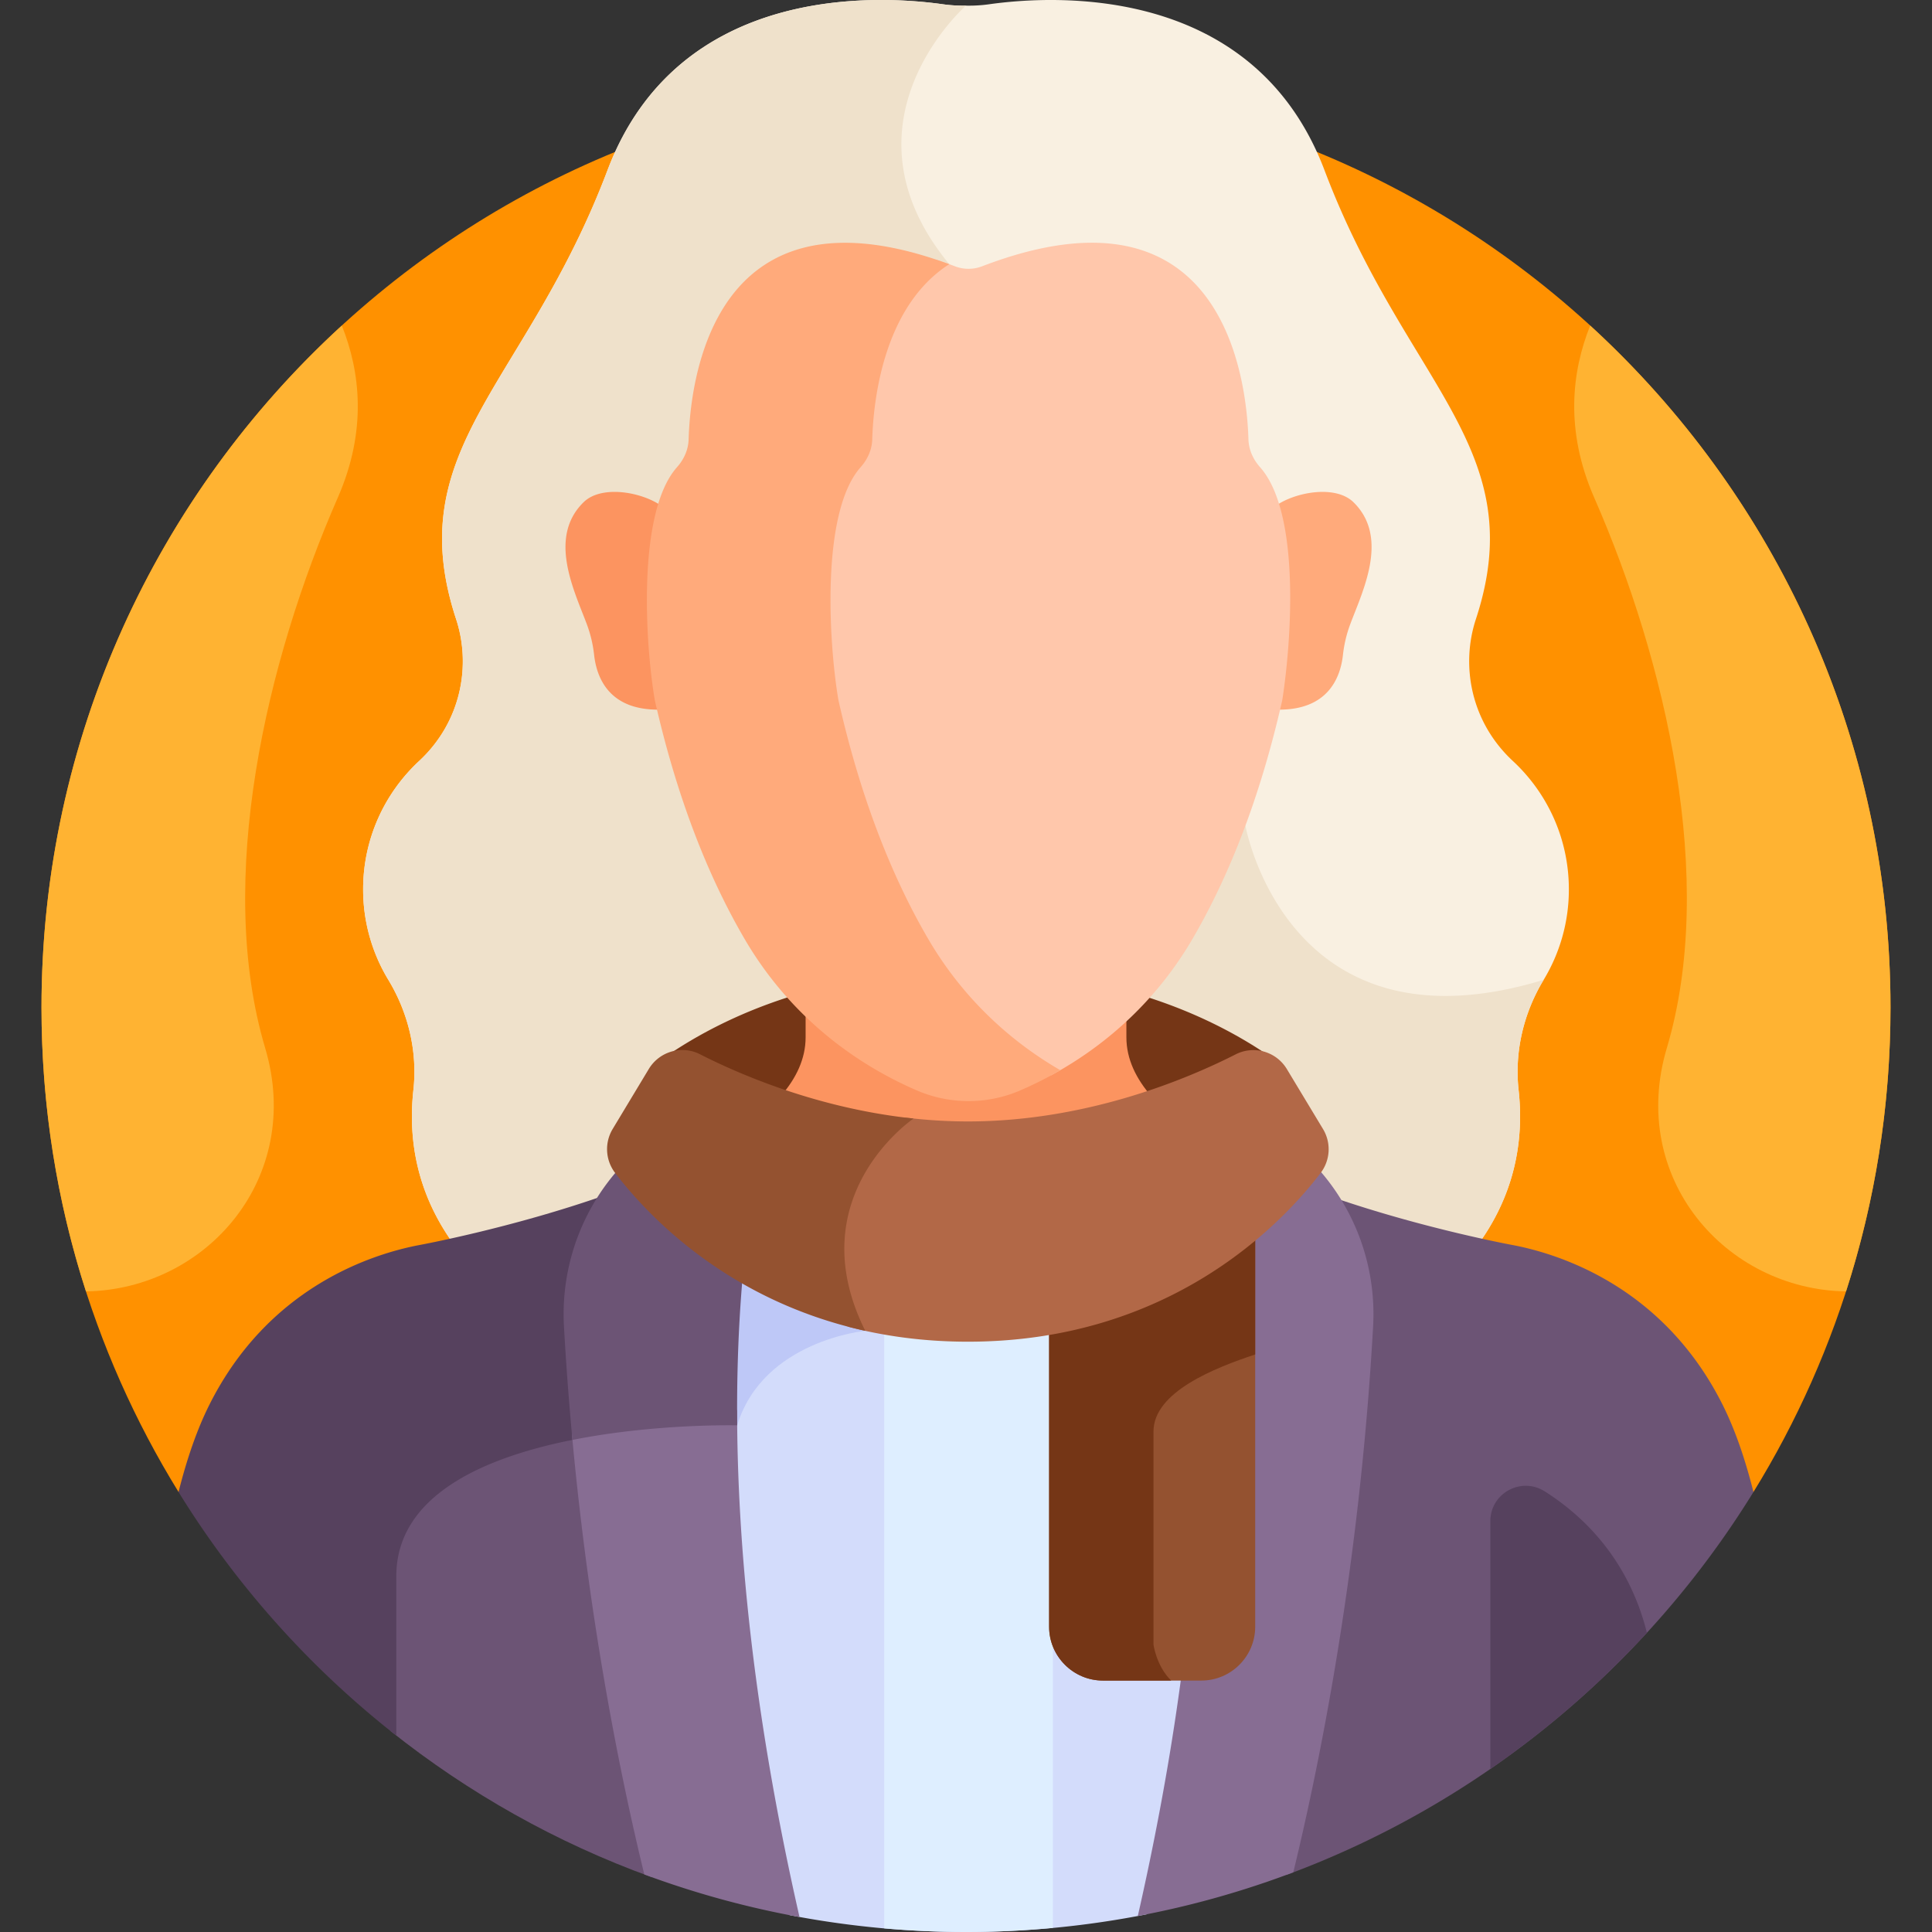
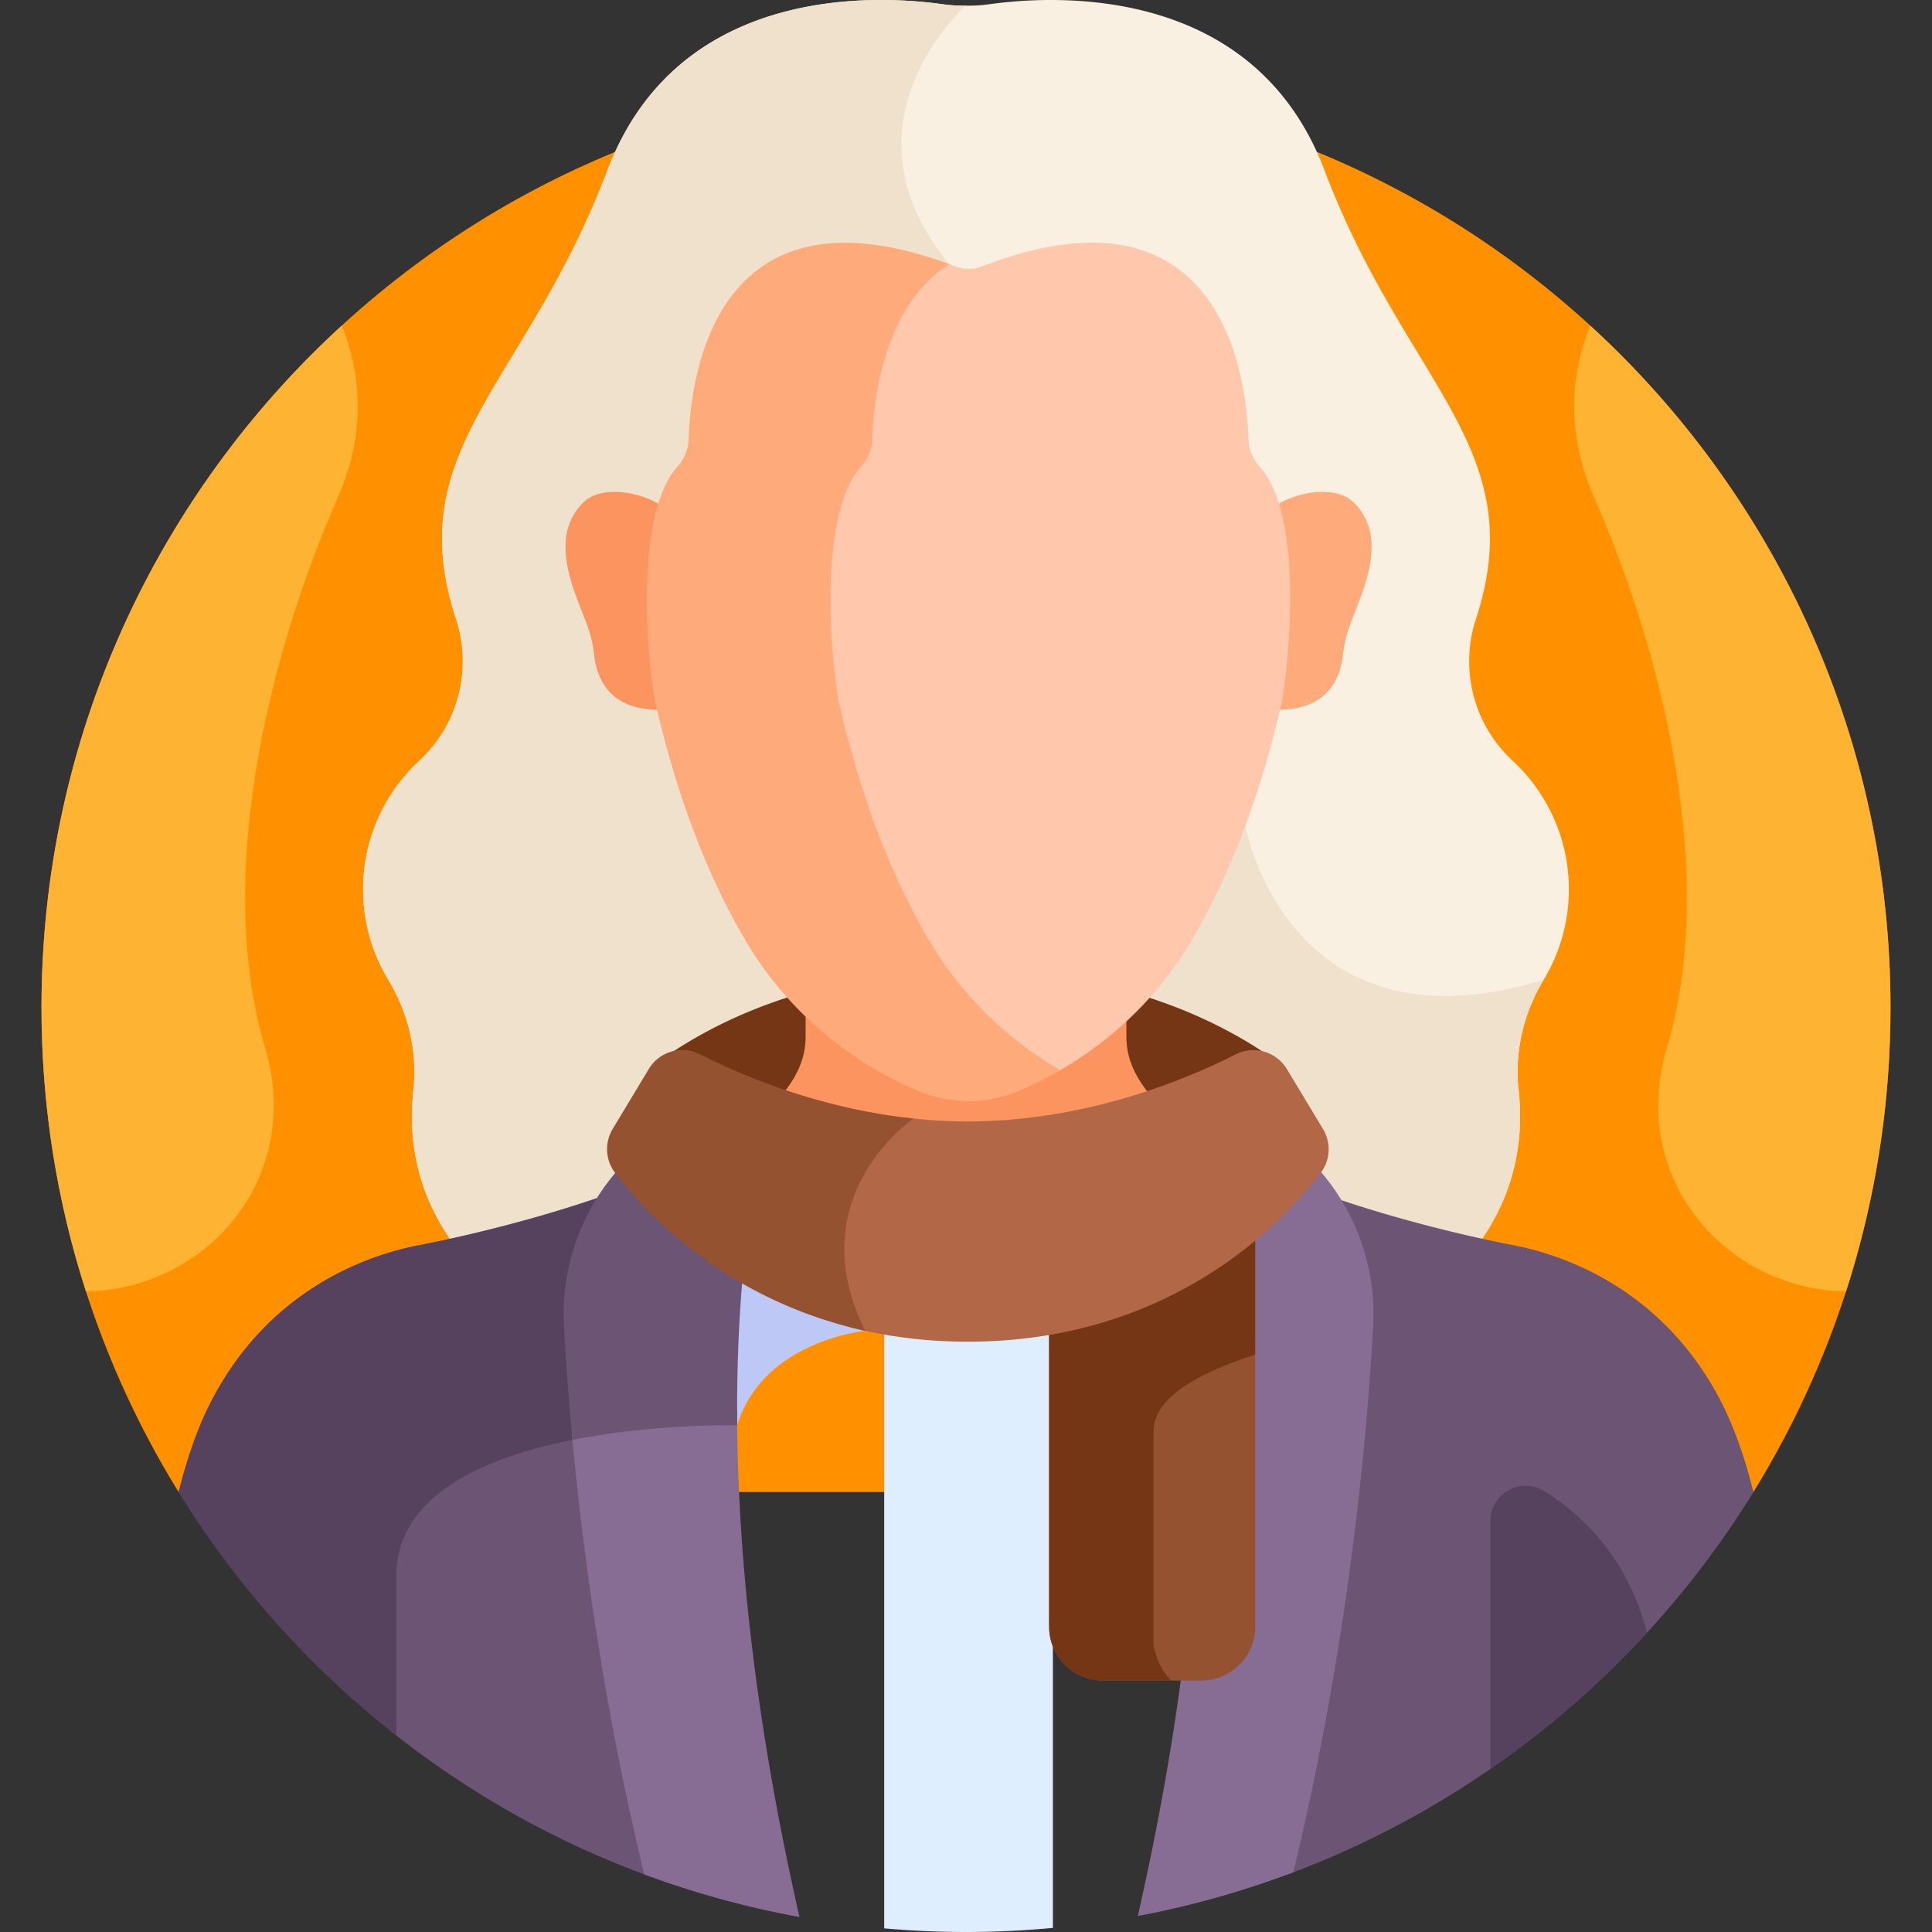
<svg xmlns="http://www.w3.org/2000/svg" version="1.1" x="0" y="0" viewBox="0 0 512 512" style="enable-background:new 0 0 512 512" xml:space="preserve" class="">
  <rect x="0" y="0" width="512" height="512" fill="#333333" stroke="none" />
  <g>
    <path fill="#ff9100" d="M47.316 395.399h417.368c23.023-37.339 36.318-81.315 36.318-128.401 0-135.311-109.691-245.002-245.002-245.002S10.998 131.687 10.998 266.998c0 47.087 13.295 91.062 36.318 128.401z" opacity="1" data-original="#ff9100" />
    <path fill="#f9f0e1" d="M415.765 235.677c0-13.431-5.707-25.523-14.827-33.994-11.217-10.419-13.833-25.369-9.815-37.59 14.957-45.487-18.557-61.983-40.109-118.964C332.272-4.419 279.252-1.287 262.1 1.134a38.786 38.786 0 0 1-6.1.357 38.786 38.786 0 0 1-6.1-.357c-17.153-2.42-70.173-5.553-88.914 43.996-21.553 56.98-55.066 73.477-40.11 118.964 4.018 12.22 1.403 27.171-9.815 37.59-9.12 8.471-14.827 20.563-14.827 33.994a46.154 46.154 0 0 0 6.676 23.983c5.312 8.775 7.764 19.027 6.642 29.224-1.448 13.169.866 28.043 11.731 42.259h269.434c10.865-14.216 13.179-29.091 11.73-42.259-1.122-10.197 1.33-20.449 6.642-29.224a46.163 46.163 0 0 0 6.676-23.984z" opacity="1" data-original="#f9f0e1" />
    <path fill="#efe1cb" d="M330.047 218.787s-47.521-111.223-78.474-148.764C220.622 32.485 255.994 1.496 256 1.491a38.793 38.793 0 0 1-6.1-.357c-17.153-2.42-70.173-5.553-88.914 43.996-21.553 56.98-55.066 73.477-40.11 118.964 4.018 12.22 1.403 27.171-9.815 37.59-9.12 8.471-14.827 20.563-14.827 33.994a46.156 46.156 0 0 0 6.676 23.983c5.312 8.775 7.764 19.027 6.642 29.224-1.448 13.168.866 28.043 11.731 42.259h269.434c10.865-14.216 13.179-29.091 11.73-42.259-1.122-10.197 1.33-20.449 6.642-29.224-68.103 20.761-79.042-40.874-79.042-40.874z" opacity="1" data-original="#efe1cb" />
    <path fill="#753616" d="M335.604 279.334c-15.565-10.453-41.389-22.143-79.104-22.143-38.063 0-64.022 11.912-79.543 22.441v.486a10.296 10.296 0 0 1 8.54.362c12.949 6.586 39.618 17.807 71.002 17.807 31.385 0 58.039-11.206 70.979-17.783 2.615-1.329 5.542-1.427 8.125-.511v-.659z" opacity="1" data-original="#753616" />
    <path fill="#fc9460" d="M174.197 185.47s-5.113-32.355.776-51.623c-5.342-3.561-15.665-5.3-20.307-.761-9.505 9.292-2.541 23.324.792 32.188a33.668 33.668 0 0 1 1.982 8.232c.649 5.992 3.897 14.762 17.368 14.555-.204-.864-.412-1.713-.611-2.591z" opacity="1" data-original="#fc9460" />
    <path fill="#ffaa7b" d="M358.677 133.086c-4.642-4.539-14.965-2.8-20.307.761 5.888 19.268.776 51.623.776 51.623-.199.878-.407 1.727-.611 2.591 13.471.207 16.72-8.564 17.368-14.555a33.577 33.577 0 0 1 1.982-8.232c3.332-8.864 10.297-22.896.792-32.188z" opacity="1" data-original="#ffaa7b" />
    <path fill="#6c5475" d="M112.471 397.133c-5.935 5.791-8.945 12.722-8.945 20.598v41.023c20.611 16.412 43.92 29.581 69.168 38.709-7.832-32.788-15.391-70.304-19.641-117.659-18.733 3.507-32.37 9.317-40.582 17.329z" opacity="1" data-original="#6c5475" />
    <path fill="#56415e" d="M110.98 329.978c-12.491 2.398-39.905 11.121-55.525 42.361-3.249 6.498-5.939 14.287-8.14 23.06a246.306 246.306 0 0 0 57.709 64.553V417.73c0-22.047 24.628-31.972 48.166-36.426a841.368 841.368 0 0 1-2.198-29.868c-.703-12.575 2.844-24.763 9.628-34.785-25.077 8.841-49.64 13.327-49.64 13.327z" opacity="1" data-original="#56415e" />
-     <path fill="#d3dcfb" d="M318.355 336.881c-15.264 9.183-35.697 16.633-61.855 16.633-10.499 0-20.061-1.216-28.753-3.247l.028 1.103c-2.424.371-7.696 1.412-13.494 4.033-9.999 4.521-16.895 11.702-20.006 20.813a139.11 139.11 0 0 0-.979-.003c.056 33.939 3.932 77.661 15.964 131.314A246.271 246.271 0 0 0 255.996 512h.01c16.396 0 32.41-1.625 47.904-4.696 17.372-77.092 17.93-133.772 14.445-170.423z" opacity="1" data-original="#d3dcfb" />
    <path fill="#bec8f7" d="M193.298 377.712c1.325.002 2.064.02 2.064.02 6.836-22.499 33.945-25.05 33.945-25.05l-.052-2.062c-13.42-2.951-24.779-7.881-34.19-13.488-1.121 11.514-1.844 25.04-1.767 40.58z" opacity="1" data-original="#bec8f7" />
    <path fill="#deeeff" d="M234.321 351.619v159.415a248.14 248.14 0 0 0 21.674.965h.01c7.765 0 15.441-.378 23.021-1.085V351.561c-6.979 1.243-14.479 1.953-22.526 1.953-7.914 0-15.297-.689-22.179-1.895z" opacity="1" data-original="#deeeff" />
    <path fill="#6c5475" d="M340.882 496.889c51.742-19.112 95.255-55.193 123.801-101.49-2.201-8.773-4.891-16.563-8.14-23.06-15.62-31.239-43.034-39.962-55.525-42.361 0 0-23.423-4.278-47.876-12.712a56.468 56.468 0 0 1 9.209 34.17c-3.522 63.08-13.612 113.125-21.469 145.453z" opacity="1" data-original="#6c5475" />
    <path fill="#fc9460" d="M256.5 299.242c18.55 0 35.445-3.915 48.835-8.475-4.283-4.845-6.829-10.13-6.829-15.855v-7.962c-10.299 9.207-27.961 20.938-42.506 21.29-14.546-.352-32.207-12.083-42.506-21.29v7.962c0 5.618-2.451 10.813-6.59 15.584 13.513 4.676 30.697 8.746 49.596 8.746z" opacity="1" data-original="#fc9460" />
    <path fill="#876d93" d="M194.274 376.217c-3.798-.028-16.798.046-31.603 2.039a185.798 185.798 0 0 0-11.105 1.835c4.706 51.447 13.387 92.947 19.184 116.659a243.128 243.128 0 0 0 41.127 11.279c-12.565-55.163-16.53-99.944-16.535-134.506a32.308 32.308 0 0 0-1.068 2.694z" opacity="1" data-original="#876d93" />
    <path fill="#6c5475" d="M195.362 377.732c-.375-40.151 4.591-67.132 8.135-81.139 1.184-4.68-3.551-8.673-7.98-6.754-5.918 2.564-11.151 5.102-15.767 7.557-19.809 10.532-31.543 31.726-30.292 54.126a809.19 809.19 0 0 0 2.248 30.071c22.068-4.39 43.655-3.861 43.656-3.861z" opacity="1" data-original="#6c5475" />
    <path fill="#876d93" d="M333.597 297.395c-4.616-2.454-9.849-4.992-15.767-7.557-4.429-1.919-9.164 2.074-7.98 6.754 6.535 25.836 17.922 95.78-8.319 211.167a243.155 243.155 0 0 0 41.202-11.574c6.842-28.101 17.571-80.514 21.156-144.664 1.251-22.4-10.483-43.594-30.292-54.126z" opacity="1" data-original="#876d93" />
    <path fill="#ffc7ab" d="M333.938 123.823c-1.941-2.188-3.009-4.744-3.087-7.39-.3-10.075-2.844-34.734-19.934-46.114-12.122-8.072-29.163-7.988-50.65.252a10.028 10.028 0 0 1-7.191 0 121.98 121.98 0 0 0-4.736-1.696c-15.779 12.201-18.212 35.979-18.508 45.922-.081 2.718-1.177 5.341-3.17 7.586-10.985 12.379-8.579 48.545-6.017 63.434 5.676 25.052 13.898 46.897 24.434 64.929 8.197 14.027 19.629 25.66 33.5 34.217 15.677-8.516 28.512-20.851 37.419-36.095 10.262-17.561 18.271-38.842 23.812-63.294 2.398-15.247 4.952-49.554-5.872-61.751z" opacity="1" data-original="#ffc7ab" />
    <path fill="#ffaa7b" d="M246.007 248.869c-10.264-17.566-18.273-38.846-23.802-63.251-2.497-14.505-4.84-49.736 5.861-61.795 1.942-2.188 3.01-4.742 3.088-7.39.3-10.075 2.845-34.735 19.934-46.115.157-.105.325-.193.484-.295-20.774-7.667-37.311-7.584-49.146.295-17.09 11.38-19.634 36.04-19.934 46.115-.079 2.648-1.146 5.203-3.089 7.39-10.701 12.059-8.358 47.291-5.861 61.795 5.529 24.405 13.538 45.685 23.802 63.251 10.42 17.832 26.199 31.701 45.632 40.109a34.615 34.615 0 0 0 27.387 0A102.088 102.088 0 0 0 281 283.621c-14.579-8.45-26.548-20.298-34.993-34.752z" opacity="1" data-original="#ffaa7b" />
    <path fill="#ffb332" d="M22.782 342.241c32.033-.54 57.723-30.149 47.491-64.502-13.252-44.492.252-102.508 19.252-145.872 7.799-17.799 5.949-33.391 1.06-45.591-48.911 44.793-79.588 109.172-79.588 180.722.001 26.253 4.138 51.536 11.785 75.243zM489.218 342.241c-32.033-.54-57.723-30.149-47.491-64.502 13.252-44.492-.252-102.508-19.252-145.872-7.799-17.799-5.949-33.391-1.06-45.591 48.911 44.793 79.588 109.172 79.588 180.722-.001 26.253-4.138 51.536-11.785 75.243z" opacity="1" data-original="#ffb332" />
    <path fill="#56415e" d="M436.443 432.698c-4.927-19.748-17.162-31.199-27.08-37.47-6.251-3.952-14.402.496-14.402 7.892v65.671a246.303 246.303 0 0 0 41.482-36.093z" opacity="1" data-original="#56415e" />
    <path fill="#945230" d="M278.026 344.277v86.842c0 7.836 6.411 14.247 14.247 14.247h26.121c7.836 0 14.247-6.411 14.247-14.247V319.846c-12.492 10.182-30.494 20.514-54.615 24.431z" opacity="1" data-original="#945230" />
    <path fill="#753616" d="M278.026 431.119c0 7.836 6.411 14.248 14.247 14.248h18.097c-3.913-3.834-4.682-9.505-4.682-9.505v-56.49c0-10.502 16.23-16.867 26.953-20.428v-39.098c-12.492 10.183-30.494 20.514-54.615 24.431z" opacity="1" data-original="#753616" />
    <path fill="#b26847" d="m350.609 299.199-9.576-15.88c-2.802-4.647-8.717-6.369-13.555-3.91-12.94 6.577-39.594 17.783-70.979 17.783-5.694 0-11.229-.373-16.559-1.017-2.488 1.953-7.967 6.778-12.199 14.282-4.936 8.753-8.939 22.828-.749 40.838-.697.048-1.548.123-2.506.228 9.539 2.516 20.192 4.041 32.014 4.041 53.69 0 83.314-31.378 93.489-44.729a10.361 10.361 0 0 0 .62-11.636z" opacity="1" data-original="#b26847" />
    <path fill="#945230" d="m171.937 283.299-9.566 15.882a10.364 10.364 0 0 0 .623 11.631c8.304 10.899 29.579 33.812 66.312 41.87-17.767-35.639 12.798-56.259 12.798-56.259-25.023-2.64-45.691-11.487-56.608-17.039-4.838-2.461-10.757-.736-13.559 3.915z" opacity="1" data-original="#945230" />
  </g>
</svg>